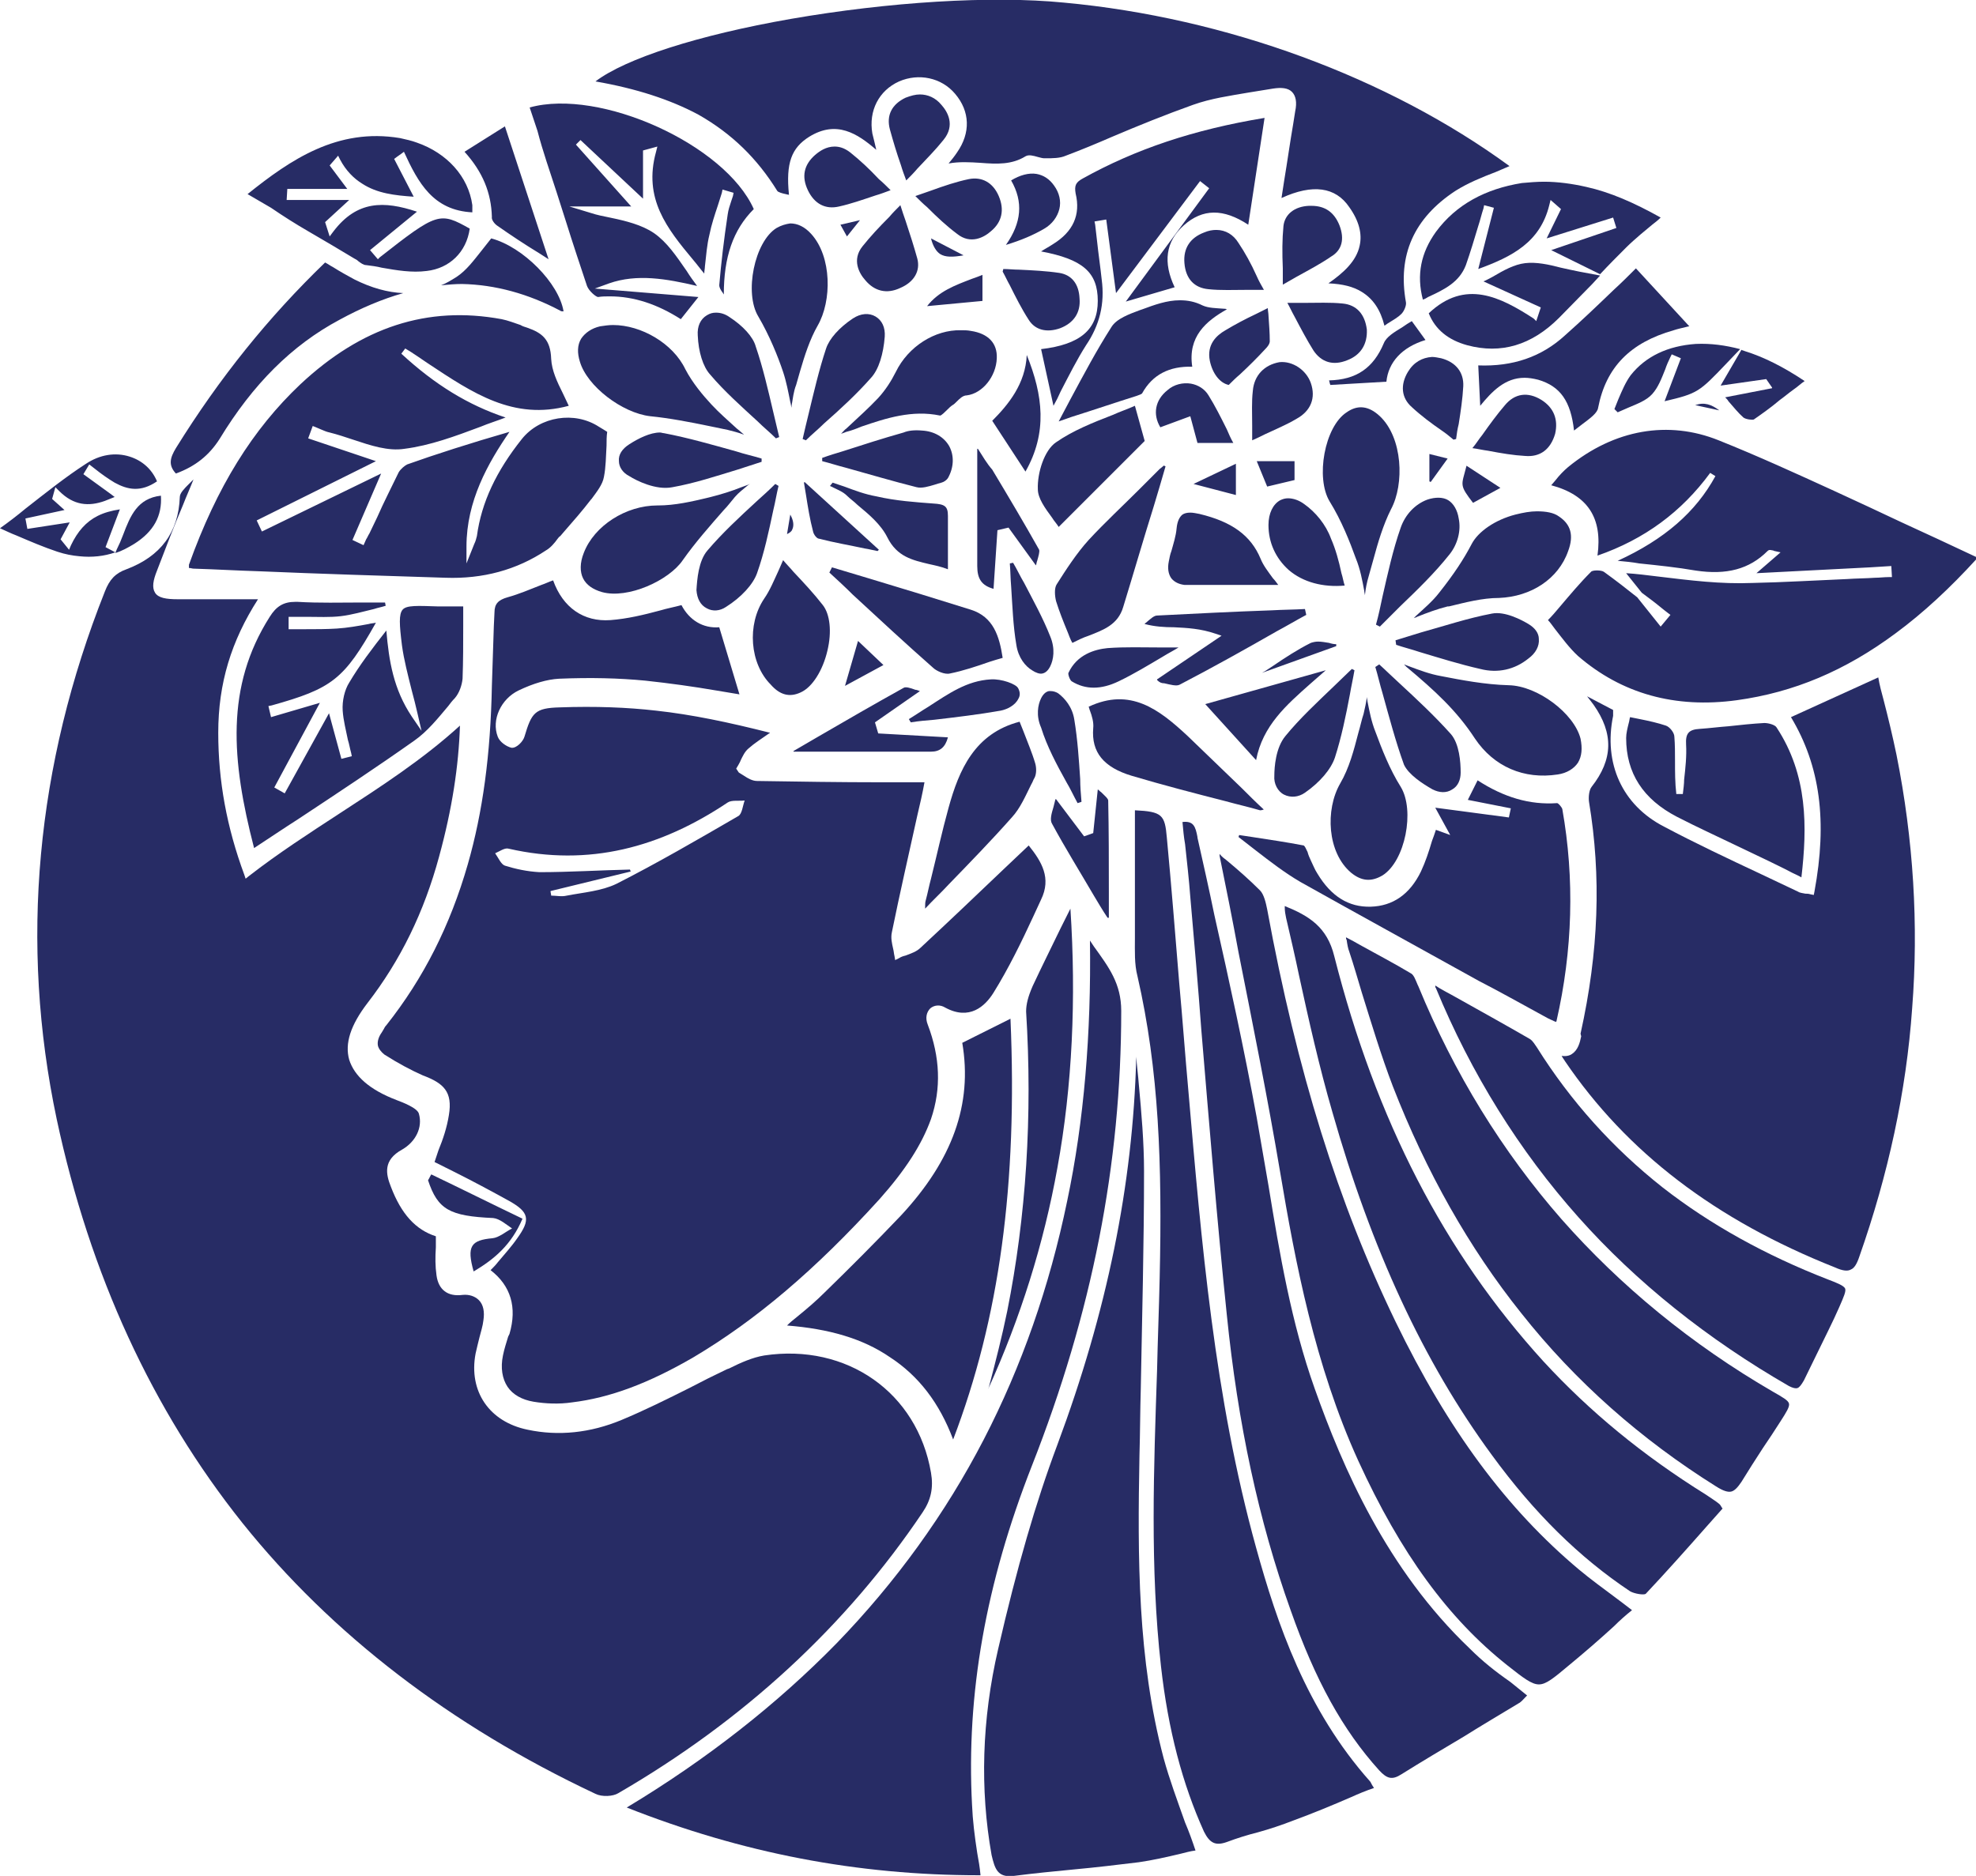
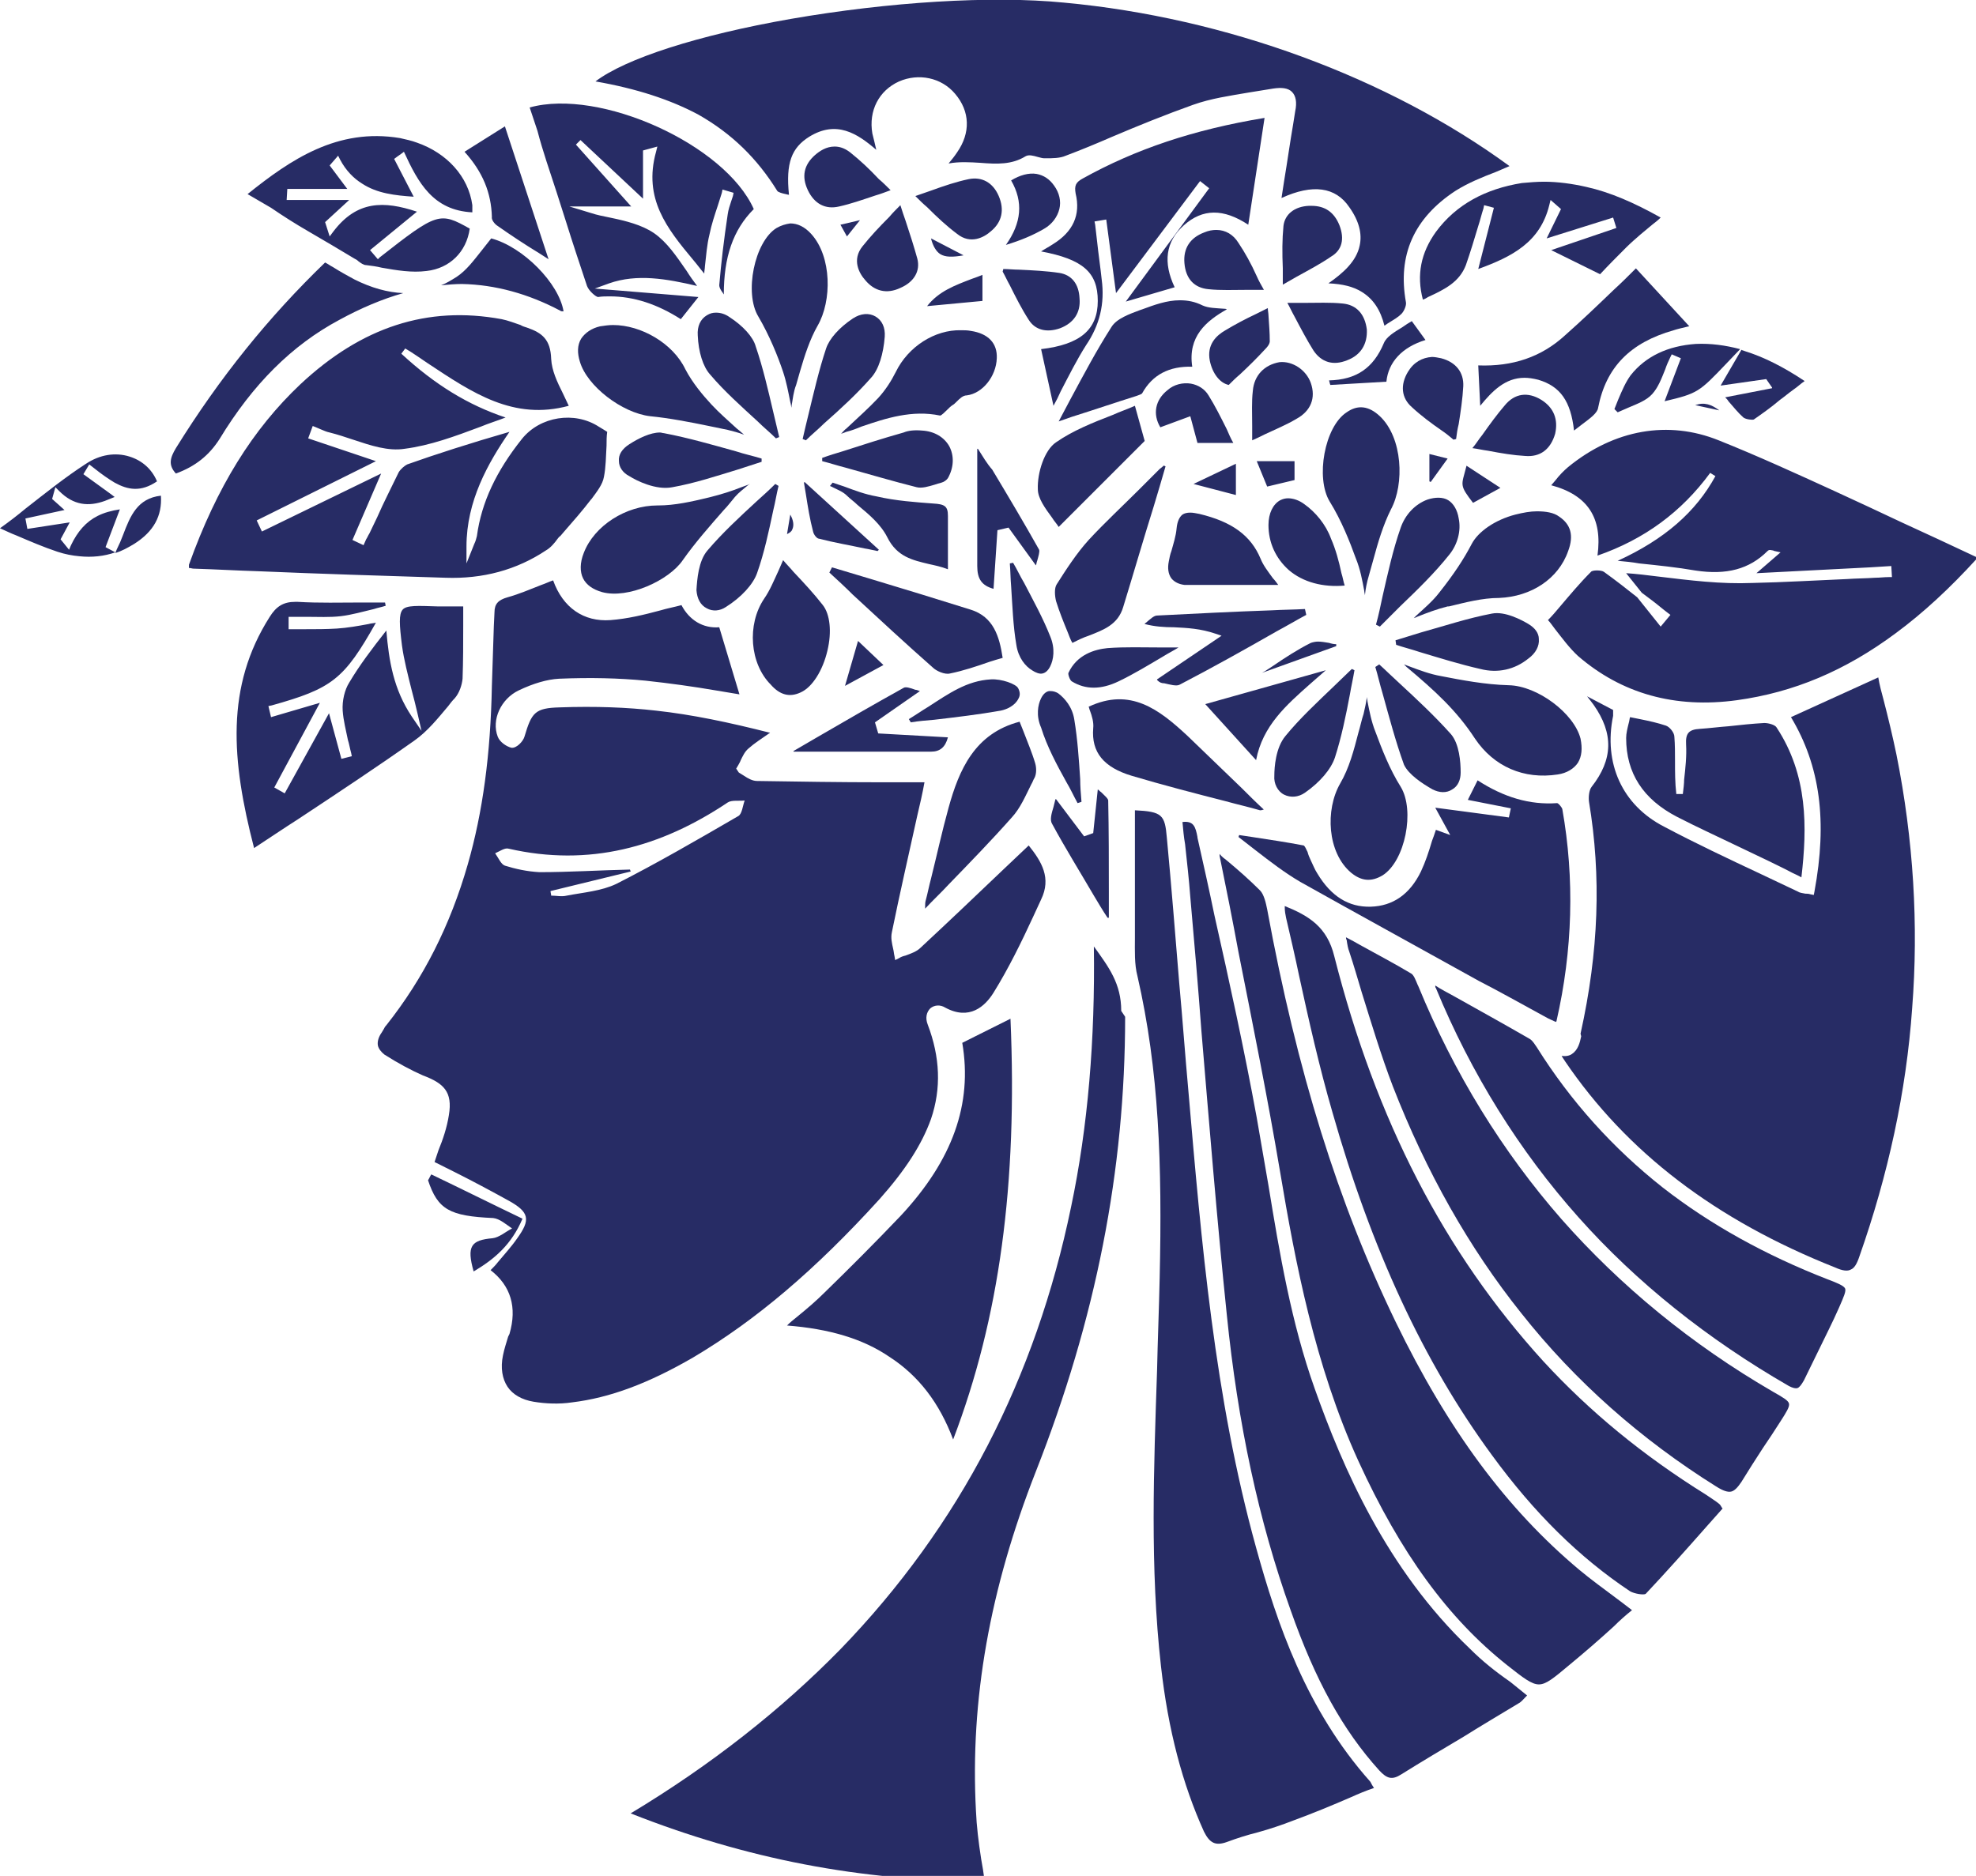
<svg xmlns="http://www.w3.org/2000/svg" xmlns:xlink="http://www.w3.org/1999/xlink" viewBox="0 0 303.3 288">
  <style>.st0{clip-path:url(#a);fill:#272c65}</style>
  <defs>
    <path id="b" d="M0 0h303.3v288H0z" />
  </defs>
  <clipPath id="a">
    <use xlink:href="#b" />
  </clipPath>
  <path class="st0" d="M47.3 35.5c2.4 1.4 4.8 2.8 7.1 4.2.2.1.4.2.6.4.4.3.8.6 1.2.6.8.1 1.6.2 2.4.4 2.3.4 4.6.8 6.9.5 3.5-.4 6.1-2.9 6.6-6.5-4.6-2.6-5-2.5-13.8 4.4l-.3.3-1.2-1.4 7.2-5.9c-5.1-1.7-9.2-1.7-12.8 3l-.6.8-.7-2.2 3.7-3.4H44l.1-1.7h9.2l-2.7-3.6 1.3-1.5.3.6c.9 1.7 2.1 2.9 3.4 3.7 2.3 1.5 5 1.8 7.9 2l-3-5.8c.5-.4 1-.7 1.5-1.1 2.2 4.8 4.5 9 10.5 9.3v-1.1c-.6-4.4-3.9-8-8.5-9.6-.8-.3-1.7-.5-2.6-.7-9.6-1.6-16.8 3.3-23.4 8.6l3.6 2.1c1.9 1.3 3.8 2.5 5.7 3.6M8.8 84.7c1.2.4 2.3.6 3.4.7 1.9.2 3.8 0 5.5-.6l-1.5-.8 2.2-5.8c-1.3.2-2.4.5-3.4 1-1.8.9-3.1 2.4-4.1 4.5l-.3.7-1.3-1.6 1.4-2.6-6.5 1-.3-1.6 6-1.3L8 76.6l.5-1.8.6.6c2.2 2.2 4.5 2.4 7 1.5l1.5-.6-.8-.6-4-2.9.9-1.5.9.7c1 .8 2 1.5 3 2.1 2 1.1 4 1.5 6.5-.2-.8-1.9-2.3-3.2-4.2-3.8-2.2-.7-4.6-.3-6.7 1.1-3.1 2-6.1 4.4-9.3 6.9-1.2 1-2.5 2-3.9 3 .9.4 1.7.8 2.5 1.1 2.1.9 4.2 1.8 6.3 2.5M303.3 85.6v-.1c-3.8-1.8-7.7-3.6-11.4-5.3-3.4-1.6-6.8-3.2-10.3-4.8-5.9-2.7-11.8-5.4-17.8-7.8-7.7-3.1-16-1.7-23.1 4.1-.7.6-1.3 1.2-2 2.1-.2.2-.4.5-.6.7 5.6 1.5 7.9 5 7.1 10.8 7.2-2.5 12.9-6.7 17.3-12.7l.8.5c-3 5.5-7.8 9.7-15 13 1.1.1 2.2.2 3.3.4 2.9.3 5.8.6 8.7 1.1 4.7.7 8.2-.2 11-3 .3-.3.6-.1.8-.1.1 0 .2.1.3.1l.9.2-3.7 3.2 17.5-.9 3.2-.2.1 1.7h-.5c-.7 0-1.4.1-2.1.1-1.4.1-2.9.1-4.3.2-4.8.2-9.7.5-14.5.6-4.9.2-9.6-.4-14.6-1-1.6-.2-3.2-.4-4.8-.5l2.4 3c.5.4 1.1.8 1.6 1.2.8.6 1.6 1.3 2.4 1.9l.4.3-1.5 1.8-3.6-4.5c-1.5-1.2-3.3-2.6-5.1-3.9-.4-.3-1.8-.3-2 0-1.7 1.7-3.2 3.5-4.9 5.5-.5.6-1.1 1.3-1.7 1.9.4.4.7.9 1.1 1.4 1.1 1.4 2.2 2.9 3.5 4.1 6.7 5.8 14.9 8.1 24.4 6.8 8.7-1.2 16.6-4.5 24.4-10.3 4.2-3.1 8.3-6.9 12.4-11.4-.1-.1-.1-.2-.1-.2M231.6 105.2c-3.7-.1-7.3-.8-10.4-1.4-1.7-.3-3.3-.9-4.9-1.5-.3-.1-.5-.2-.8-.3l.4.4c4.3 3.6 7.7 6.7 10.5 11 2.9 4.3 7.5 6.3 12.7 5.5 1.4-.2 2.5-.9 3.1-1.8.6-1 .7-2.2.4-3.7-1-3.9-6.6-8.1-11-8.2M39 130.2c2.3-1.5 4.5-3 6.7-4.4 6.2-4.1 12.1-8 17.9-12.1 2-1.4 3.6-3.4 5.2-5.3.3-.4.6-.8 1-1.2.7-.8 1.1-2 1.2-3 .1-2.7.1-5.4.1-8.2v-2.9H67.2c-3.1-.1-4.8-.2-5.4.5s-.5 2.3-.1 5.5c.3 2.2.9 4.5 1.5 6.9.3 1.1.6 2.3.9 3.6l.6 2.6-1.5-2.2c-2.8-4.2-3.5-8.5-3.9-13.2-2.2 2.8-4.1 5.3-5.7 8-.7 1.1-1.1 2.8-1 4.3s.5 3 .8 4.5c.2.6.3 1.3.5 2l.1.5-1.6.4-1.9-7-6.8 12.3-1.6-.9 7-13-7.5 2.2-.4-1.7.5-.1c9.3-2.6 11.1-4 16-12.7-.4.1-.8.1-1.1.2-1.6.3-3.3.6-4.9.7s-3.2.1-4.8.1h-2.6v-1.9h2.8c1.7 0 3.5.1 5.2-.1s3.4-.7 5.1-1.1c.6-.2 1.2-.3 1.8-.5l-.1-.5h-3.6c-3.2 0-6.5.1-9.8-.1h-.4c-1.8 0-2.9.7-3.9 2.3-6.8 10.7-5.9 22-2.4 35.5M258.3 121.9h-1c-.2-1.7-.2-3.4-.2-5.1 0-1.2 0-2.5-.1-3.7 0-.6-.7-1.5-1.3-1.7-1.2-.4-2.5-.7-4-1l-1.5-.3c-.1.3-.1.6-.2.9-.2.8-.4 1.6-.4 2.3 0 5.4 2.6 9.4 7.8 12.1 3.1 1.6 6.4 3.1 9.5 4.6 1.5.7 3.1 1.5 4.6 2.2 1.2.6 2.3 1.1 3.6 1.8.4.2.9.4 1.4.7.9-7.7 1-15.7-3.8-23-.2-.4-1.2-.7-1.9-.7-1.8.1-3.7.3-5.5.5-1.4.1-2.9.3-4.4.4-1.7.1-2.2.7-2.1 2.4.1 1.8-.1 3.6-.3 5.4 0 .6-.1 1.4-.2 2.2M161.6 37.5c-.6.4-1.2.7-1.8 1.1 6.4 1.2 8.7 3.2 8.7 7.6s-2.7 6.7-8.7 7.4l1.9 8.7c.4-.7.8-1.5 1.1-2.2 1.3-2.5 2.5-4.9 3.9-7.1 2.1-3.1 2.9-6.4 2.4-10.1-.2-1.9-.5-3.9-.7-5.8-.1-.9-.2-1.7-.3-2.6l-.1-.5 1.8-.3 1.5 11.3 12.9-17.2 1.4 1.1-12.8 17.4 7.5-2.2c-1.8-3.8-1.4-7 1.4-9.5 2.9-2.6 6.1-2.6 9.9-.1l2.5-16.4c-10.9 1.8-19.8 4.8-27.9 9.3-1.1.6-1.3 1.1-1.1 2.3.8 3.3-.4 5.9-3.5 7.8M160.3 35.1c1.2-.7 2-1.8 2.3-3s0-2.5-.8-3.6c-.7-1-1.6-1.6-2.7-1.8-1.2-.2-2.6.2-3.9 1 1.9 3.3 1.6 6.5-.8 9.9 2.3-.7 4.2-1.5 5.9-2.5M33.7 67.4C38.8 59 44.8 53 52.1 49.1c3.3-1.8 6.6-3.2 9.8-4.1-2.4-.1-4.9-.8-7.5-2.1-1.1-.6-2.2-1.2-3.3-1.9-.4-.2-.8-.5-1.2-.7C41.2 48.7 33.7 58 27 68.8c-.9 1.5-1.2 2.6 0 3.9 3-1.1 5.1-2.8 6.7-5.3M222.5 85.1c1.2-1.5 1.8-3.6 1.4-5.5-.2-1.3-.8-2.3-1.6-2.8s-2-.5-3.2-.1c-1.9.7-3.4 2.3-4.1 4.3-1.2 3.4-2 7.1-2.8 10.6-.3 1.4-.6 2.9-1 4.3l.6.3 3.1-3.1c2.6-2.5 5.3-5.1 7.6-8M29 87.2c.3 0 .5.1.7.1 3.3.1 6.7.3 10 .4 9.4.4 19.1.7 28.7 1 5.7.2 10.9-1.2 15.4-4.2.7-.4 1.3-1.1 1.8-1.8.1-.1.2-.3.4-.4l.6-.7c1.4-1.6 2.8-3.2 4.1-4.9l.1-.1c.8-1.1 1.7-2.2 1.9-3.4.3-1.5.3-3.1.4-4.8 0-.7 0-1.4.1-2.1-.3-.2-.8-.5-1.3-.8-3.7-2.4-9-1.6-11.8 1.9-3.9 4.9-6.2 9.7-6.9 14.9-.1.4-.2.8-.4 1.2-.1.2-.1.3-.2.5l-1 2.5v-2.6c0-7 3.3-12.8 6.6-17.6-5.9 1.7-11.5 3.5-15.7 5-.4.2-1 .7-1.3 1.2-1.1 2.3-2.3 4.6-3.3 6.9-.4.8-.8 1.7-1.2 2.5-.2.3-.3.6-.5.9l-.4.9-1.7-.8 4.4-10.2-18.3 8.9-.8-1.7 18.3-9.1-10.4-3.5.7-1.9.5.2c.2.1.5.2.7.3.5.2.9.4 1.4.5 1.2.3 2.4.7 3.6 1.1 2.7.9 5.4 1.8 7.9 1.4 3.9-.5 7.7-1.9 11.7-3.4 1.2-.5 2.5-.9 3.8-1.4-5.7-1.9-10.8-5-16-9.8l.6-.8c1.2.7 2.3 1.5 3.5 2.3 6.8 4.5 13.1 8.8 21.6 6.5-.3-.6-.6-1.3-.9-1.9-.9-1.8-1.7-3.5-1.8-5.3-.1-3-1.4-4-3.7-4.8-.3-.1-.7-.2-1-.4-.9-.3-1.9-.7-2.9-.9-11.4-2.1-21.5 1.2-30.9 10-7.3 6.9-12.8 15.7-17.1 27.7v.5M86 47.7c.1.1.3.1.5.1-.7-4.3-6.2-9.9-11.1-11.2-.5.6-1 1.3-1.5 1.9-1.2 1.5-2.3 3-3.8 4-.8.5-1.6 1-2.4 1.3 1.1-.1 2.1-.2 3.2-.2 5.1.1 10.2 1.5 15.1 4.1M76.4 34.7c2 1.4 4.1 2.8 6.4 4.2.5.3.9.6 1.4.9l-6.7-20.4-6.2 3.9c2.8 3.1 4.1 6.3 4.2 10-.1.4.4 1.1.9 1.4M78 205.2c-.3 1-.6 1.9-.8 2.9-.4 1.9-.1 3.6.7 4.8s2.2 2 4 2.3 3.9.4 5.9.1c5.8-.7 11.7-2.9 18.6-6.9 9.6-5.7 18.7-13.4 28.6-24.3 4-4.5 6.5-8.4 7.9-12.3 1.6-4.7 1.4-9.5-.5-14.5-.4-1-.2-1.9.4-2.5.6-.5 1.5-.6 2.3-.1 3.7 2 6.1-.2 7.4-2.3 2.3-3.7 4.3-7.8 6.1-11.7.4-.9.8-1.7 1.2-2.6 1.6-3.3.1-5.8-1.9-8.3-1.3 1.2-2.5 2.4-3.8 3.6-4.4 4.2-8.5 8.1-12.8 12.1-.6.6-1.5.9-2.3 1.2-.4.1-.7.2-1 .4l-.6.3-.1-.6c-.1-.4-.1-.7-.2-1.1-.2-.9-.4-1.7-.2-2.6 1.2-5.9 2.6-12 3.9-17.9.4-1.7.8-3.4 1.1-5.1H135.2c-6.2 0-12.7-.1-19-.2-.7 0-1.4-.4-2-.8-.3-.2-.5-.3-.8-.5l-.4-.6.3-.5c.1-.2.3-.5.4-.8.3-.6.6-1.3 1.2-1.8.9-.8 2-1.5 3-2.2.1-.1.2-.1.3-.2-6.3-1.6-12-2.8-17.5-3.4-4.4-.5-9.3-.7-14.8-.5-3.8.1-4.3.8-5.4 4.5-.2.7-1.2 1.8-2 1.7-.8-.2-1.8-.9-2.1-1.7-1-2.6.5-5.8 3.2-7.1 2.3-1.1 4.4-1.7 6.2-1.8 4.8-.2 9.2-.1 13.3.3 3.7.4 7.3.9 10.8 1.5l3.6.6-3.1-10.3c-2.5.2-4.6-1.1-5.8-3.4-1.1.3-2.2.5-3.2.8-2.6.7-5.1 1.3-7.7 1.5-4.1.3-7.3-1.9-8.8-6.1-.6.2-1.2.5-1.8.7-1.8.7-3.4 1.4-5.2 1.9-1.4.4-2 1-2 2.3l-.1 2.1c-.1 3-.2 6.1-.3 9.2-.2 10.5-1.4 19.4-3.7 27.4-2.7 9.4-6.8 17.5-12.5 24.7-.2.2-.3.4-.4.6s-.2.3-.3.5c-.5.7-.7 1.4-.6 2 .1.5.5 1 1 1.4 2.2 1.4 4.1 2.4 5.9 3.2 3.2 1.2 4.6 2.5 4 6.1-.3 1.9-.9 3.7-1.6 5.4l-.6 1.8 3 1.5c2.8 1.4 5.6 2.9 8.5 4.5 1.4.8 2.3 1.5 2.5 2.4s-.3 1.9-1.3 3.3c-.9 1.3-2 2.5-3 3.7-.3.4-.7.8-1.1 1.2 3.1 2.4 4.1 5.7 2.9 9.8l-.2.4zm-.5-72.3c-.6-.2-1-1.2-1.5-1.9.7-.3 1.5-.9 2.1-.7 12.3 2.8 23.3-.2 33.6-7.1.6-.4 1.7-.2 2.6-.3-.3.8-.4 2.1-1 2.4-6.2 3.6-12.4 7.2-18.7 10.4-2.3 1.1-5 1.3-7.6 1.8-.8.2-1.6 0-2.4 0 0-.2-.1-.5-.1-.7l12.3-3c0-.1-.1-.2-.1-.3-4.6.1-9.3.4-13.9.4-1.9-.1-3.7-.5-5.3-1M194.5 74.7l4.2-1v-2.9h-5.8zM184.1 78.9c-.5-.1-1-.2-1.4-.2-.5 0-.9.1-1.2.3-.5.4-.8 1.1-.9 2.1-.1 1.2-.5 2.4-.8 3.5-.2.5-.3 1.1-.4 1.6-.2 1-.1 1.9.4 2.6.5.6 1.2.9 2 1H196.2c-.3-.4-.5-.7-.8-1-.8-1.1-1.5-2-1.9-3-1.5-3.6-4.4-5.7-9.4-6.9M202.3 98.5c-.4 0-.8.1-1.1.2-2 1-4 2.3-5.9 3.6-.5.3-1 .7-1.6 1l11.4-4.1v-.3c-.4 0-.8-.1-1.1-.2-.6-.1-1.2-.2-1.7-.2M185.5 60.7c-.6-1-1.6-1.6-2.7-1.8-1.2-.2-2.6.1-3.6 1-1.9 1.5-2.3 3.7-1.1 5.7l4.6-1.7 1.1 4.1h5.5c-.4-.7-.7-1.4-1-2.1-.9-1.8-1.8-3.6-2.8-5.2M189.7 76v-4.8l-6.5 3.1zM200.2 77.4c-.8-.6-1.7-.9-2.5-.9-.4 0-.8.1-1.2.3-1.1.6-1.8 2-1.8 3.8 0 2.7 1.1 5.1 3.1 6.9 2.2 1.9 5.3 2.7 8.6 2.4-.2-.6-.3-1.3-.5-1.9-.4-1.9-.9-3.7-1.6-5.3-.8-2.2-2.4-4.1-4.1-5.3M150.8 46.2v-4c-.5.2-1 .4-1.6.6-2.6 1-5.1 1.9-6.9 4.2l8.5-.8zM108.5 93.4c.9.5 2 .4 2.9-.2 2.4-1.5 4.2-3.5 4.8-5.2 1.1-3.1 1.8-6.4 2.5-9.7.3-1.2.5-2.5.8-3.7l-.5-.3c-.9.9-1.9 1.8-2.9 2.7-2.6 2.4-5.2 4.8-7.5 7.5-1.4 1.6-1.6 4.5-1.7 6.1.1 1.3.6 2.3 1.6 2.8" />
  <path class="st0" d="M122.9 106.3c1.8-.8 3.4-3.4 4.1-6.4.7-2.9.4-5.6-.7-7-1.4-1.8-2.9-3.4-4.5-5.1-.5-.6-1.1-1.2-1.6-1.8-.2.5-.5 1.1-.7 1.6-.7 1.5-1.3 3-2.2 4.3-2.7 4-2.2 10 1 13.2 1.4 1.6 2.9 2 4.6 1.2M121.3 79l-.5 3c.4-.2.7-.4.8-.7.3-.6.2-1.4-.3-2.3M144.3 39c.8.5 1.9.5 3.6.2l-5-2.6c.3 1.2.8 2 1.4 2.4M219.4 69.7v4.2l.2.1 2.6-3.6zM137.5 57.1c-.7 1.4-1.6 2.8-2.7 4-1.5 1.6-3.1 3-4.9 4.7-.3.2-.5.5-.8.8.3-.1.5-.2.8-.3.8-.2 1.6-.5 2.3-.8 3.8-1.3 7.8-2.6 12.1-1.7.2 0 .8-.6 1.1-.9s.5-.5.8-.7c.2-.1.4-.3.6-.5.5-.5 1-1 1.6-1 2.4-.3 4.5-2.9 4.6-5.7.1-2.3-1.3-3.8-4-4.2-.5-.1-1-.1-1.5-.1-4-.1-8.1 2.5-10 6.4M225.6 253.1c-12.8-12.2-19.5-27.8-23.8-39.9-3.6-10.1-5.4-20.8-7.1-31.2-.6-3.4-1.2-7-1.8-10.4-1.9-10.4-4.2-20.9-6.5-31.1-.8-3.9-1.7-7.9-2.6-11.9v-.1c-.3-1.6-.6-2.5-2.3-2.3.1 1.1.2 2.3.4 3.4.3 2.8.6 5.4.8 8.1.6 6.8 1.2 13.7 1.7 20.5 1.2 14.3 2.4 29.1 3.9 43.6 1.7 16.8 4.9 31.7 9.8 45.4 3.8 10.8 8 18.4 13.6 24.6 1.2 1.3 2 1.5 3.4.6 3.2-2 6.4-3.9 9.6-5.8 2.7-1.7 5.6-3.4 8.4-5.1.4-.2.7-.6 1.1-1l.2-.2c-.9-.7-1.7-1.4-2.6-2.1-2.3-1.6-4.3-3.2-6.2-5.1M178 72l-3 3c-2.6 2.6-5.4 5.2-7.9 7.9-1.9 2.1-3.5 4.6-4.9 6.8-.4.6-.3 1.8-.1 2.6.5 1.6 1.1 3.1 1.8 4.8.2.5.4 1.1.7 1.6.8-.4 1.6-.8 2.5-1.1 2.3-.9 4.5-1.7 5.3-4.4 1.6-5.2 3.1-10.4 4.7-15.5.6-2 1.2-4 1.8-6.1l-.2-.1h-.1c-.3.3-.5.4-.6.5" />
  <path class="st0" d="M250.5 247.2c-.9-.7-1.7-1.3-2.5-1.9-2-1.5-3.8-2.8-5.6-4.3-11.1-9.3-20.1-21.4-28.2-38.1-8.8-18.2-15.1-38.3-19.7-63.3-.2-1-.5-2.3-1.1-2.9-1.6-1.6-3.3-3.1-5.1-4.6-.4-.3-.8-.6-1.1-1v.3c1 4.9 2 9.9 2.9 14.8 2.2 11.1 4.5 22.5 6.4 33.8 2.3 13.7 5.3 29.6 12 44.3 6.5 14.2 13.8 24.2 22.9 31.4 2.4 1.9 3.7 2.9 4.8 2.9s2.2-.9 4.7-3c2.3-1.9 4.5-3.8 6.8-5.9.9-.9 1.8-1.7 2.8-2.5M271.1 58.2c.3.4.6.9.9 1.3v.1l-7.2 1.4c.2.2.4.4.5.6.8.9 1.5 1.8 2.3 2.5.4.3 1.4.4 1.6.3 1.3-.9 2.7-1.9 4-3 .7-.5 1.4-1.1 2.1-1.6.6-.4 1.1-.9 1.7-1.3-3.3-2.2-6.3-3.7-9.2-4.6-.2-.1-.4-.1-.5-.2l-3.2 5.5 7-1zM274.6 215.5c-.1-.5-1-1-2.4-1.8-12.6-7.3-23.5-16.3-32.5-26.5-9.1-10.4-16.5-22.4-22-35.8l-.1-.2c-.3-.7-.6-1.6-1.1-1.8-2.5-1.5-5-2.8-7.7-4.3-.7-.4-1.4-.8-2.2-1.2 0 .1 0 .3.1.4.1.7.2 1.3.4 1.8.7 2.1 1.3 4.2 1.9 6.2 1.5 4.8 3 9.8 4.8 14.5 5.1 13.1 11.7 24.8 19.7 34.8 8.3 10.5 18.4 19.4 29.9 26.6 1.1.7 1.8.9 2.3.8s1-.6 1.6-1.5c1.1-1.8 2.2-3.5 3.3-5.2.9-1.3 1.8-2.7 2.7-4.1s1.4-2.2 1.3-2.7M220.4 35.6c-2.3 3.2-3 6.6-2 10.4.3-.1.5-.2.8-.4 2.6-1.2 4.8-2.3 5.8-4.9.7-2 1.3-4 1.9-6 .3-.9.5-1.8.8-2.7l.1-.5 1.5.4-2.4 9.4c5.2-1.9 9.5-4.1 10.9-9.8l.2-.8 1.6 1.4-2.2 4.5 10.2-3.2.5 1.6-10 3.4 7.5 3.7c1.3-1.4 2.7-2.8 4-4.1.7-.7 1.4-1.3 2.2-2l1.8-1.5c.4-.3.9-.7 1.3-1.1-4.1-2.3-7.8-3.9-11.4-4.7-2.2-.5-4.4-.8-6.5-.8-1.1 0-2.3.1-3.4.2-5.6.9-10.1 3.3-13.2 7.5" />
  <path class="st0" d="M252.6 244.7c3.2-3.4 6.4-7 9.4-10.4l2.4-2.7c-.1-.1-.2-.3-.2-.3-.1-.2-.2-.3-.3-.4-.6-.5-1.3-.9-2-1.4-9.8-6.1-17.9-12.8-25-20.5-15.2-16.7-25.7-37-32.1-62.2-1.1-4.5-3.9-6.2-7.6-7.7v.2c0 .6.1 1.1.2 1.6.7 3 1.4 6 2 8.9 1.5 6.9 3.1 14 5.1 20.9 6 21.1 14 38.4 24.5 52.7 6.5 8.9 13.4 15.7 21.2 20.9.7.4 2.1.6 2.4.4M242.7 159.1c-.2 1-.5 2.1-1.4 2.7-.4.3-1 .4-1.6.3.2.4.4.6.5.8 9.5 14 23.1 24.4 41.5 31.7 1.1.5 1.9.6 2.4.3.5-.2.9-.8 1.3-2 4.4-12.5 7.2-25.3 8.1-38.1 1-12.8.2-25.9-2.4-38.9-.6-2.9-1.3-5.8-2-8.5-.3-1.1-.6-2.2-.8-3.4l-13.4 6.1c4.5 7.5 5.6 16 3.6 26.8l-.1.5-.5-.1c-.3-.1-.6-.1-.8-.1-.4-.1-.8-.1-1.1-.3l-5.7-2.7c-4.9-2.3-10-4.7-14.9-7.3-6.4-3.3-9.3-9.7-7.8-17v-.9l-4-2.1c.4.5.7.9 1 1.3 3.1 4.4 3 8.4-.3 12.6-.4.5-.5 1.6-.4 2.3 1.9 11.4 1.5 23-1.3 35.6l.1.4z" />
-   <path class="st0" d="M242.3 186.9c8.9 10 19.8 18.7 32.3 25.9.6.3 1 .4 1.3.3s.6-.5 1-1.2c.7-1.4 1.4-2.9 2.1-4.3 1.1-2.3 2.3-4.6 3.3-6.9.7-1.6 1.1-2.5.9-2.9s-1.1-.8-2.7-1.4c-9.5-3.7-18-8.4-25.3-14.1-7.6-6-14.1-13.2-19.3-21.5-.3-.4-.6-1-1.1-1.3-3.8-2.2-7.6-4.3-11.7-6.6-.9-.5-1.9-1-2.8-1.6 0 .2 0 .3.1.4 5.4 13.1 12.8 25 21.9 35.2M172.1 155.2c0-4.2-1.9-6.7-4.2-9.9l-.6-.9c.2 14.2-.9 27.7-3.5 40-2.7 13.1-7 25.4-12.8 36.6-5.9 11.4-13.5 21.9-22.6 31.3-9.1 9.3-19.9 17.8-32.2 25.2 17.7 7 35.4 10.4 54.1 10.4h.2c-.1-1.2-.3-2.3-.5-3.4-.4-2.6-.7-5-.8-7.4-.9-17 2.1-34 9.2-52.1 9.2-23.4 13.7-46.2 13.7-69.8" />
-   <path class="st0" d="M37.2 233.8c13.7 17.1 31.9 31.1 54.2 41.6 1 .5 2.7.4 3.5-.1 19.3-11.2 35-25.7 46.7-43.1 1.3-1.9 1.7-3.8 1.3-6.1-2.1-12.3-12.9-19.9-25.6-18-1.8.3-3.6 1.1-5.4 2l-.3.1c-1.9.9-3.9 1.9-5.8 2.9-3.4 1.7-6.8 3.4-10.4 4.9-4.8 2-9.7 2.5-14.4 1.5-5.9-1.2-9.1-5.9-8-11.7.2-.9.4-1.7.6-2.5s.5-1.7.6-2.6c.2-1.3 0-2.4-.7-3.1-.6-.6-1.5-.9-2.5-.8-2.3.3-3.7-.8-4-3-.2-1.4-.2-2.8-.1-4.3v-1.7c-3.1-1-5.3-3.4-6.9-7.6-.8-2-1.2-4.1 1.7-5.7 2.1-1.2 3.2-3.4 2.6-5.5-.2-.9-2.6-1.8-3.4-2.1-4.2-1.6-6.5-3.7-7.3-6.2-.7-2.5.2-5.3 2.8-8.7 5.1-6.6 8.7-14 11-22.5 2-7.3 3-13.9 3.2-20.1-5.7 5.2-12.2 9.4-18.5 13.5-4.6 3-9.4 6.1-13.9 9.6l-.5.4-.2-.6c-2.7-7.3-4-14.4-4-21.8 0-7.6 2-14.1 6.1-20.5H27.3c-1.8 0-3-.2-3.5-1s-.3-1.9.3-3.4c1.3-3.4 2.6-6.8 4-10.1.5-1.3 1.1-2.6 1.6-3.9l-.7.7c-.7.7-1.4 1.4-1.4 2-.2 5.4-2.9 9.1-8.2 11.1-1.7.6-2.6 1.6-3.3 3.4-10.6 26.7-13.1 54-7.4 81 5.1 23.9 14.7 44.7 28.5 62M155.6 288c3.1-.4 6.2-.7 9.3-1 3.3-.3 6.6-.7 9.9-1.1 2.1-.3 4.3-.8 6.4-1.3.8-.2 1.5-.4 2.3-.5-.5-1.5-1-2.9-1.6-4.3-1.2-3.4-2.4-6.6-3.3-9.9-4-15.2-4-30.7-3.7-46.5.1-3.4.1-6.8.2-10.2.2-10.9.5-22.3.5-33.4 0-4.4-.4-9-.8-13.3-.1-1.4-.3-2.8-.4-4.3v.2c-.5 19.5-4.5 39-12.1 59.4-3.3 8.8-6.2 18.8-9.1 31.4-2.5 10.8-2.8 21.5-1 31.6.5 2.1.9 3.5 3.4 3.2" />
+   <path class="st0" d="M242.3 186.9c8.9 10 19.8 18.7 32.3 25.9.6.3 1 .4 1.3.3s.6-.5 1-1.2c.7-1.4 1.4-2.9 2.1-4.3 1.1-2.3 2.3-4.6 3.3-6.9.7-1.6 1.1-2.5.9-2.9s-1.1-.8-2.7-1.4c-9.5-3.7-18-8.4-25.3-14.1-7.6-6-14.1-13.2-19.3-21.5-.3-.4-.6-1-1.1-1.3-3.8-2.2-7.6-4.3-11.7-6.6-.9-.5-1.9-1-2.8-1.6 0 .2 0 .3.1.4 5.4 13.1 12.8 25 21.9 35.2M172.1 155.2c0-4.2-1.9-6.7-4.2-9.9c.2 14.2-.9 27.7-3.5 40-2.7 13.1-7 25.4-12.8 36.6-5.9 11.4-13.5 21.9-22.6 31.3-9.1 9.3-19.9 17.8-32.2 25.2 17.7 7 35.4 10.4 54.1 10.4h.2c-.1-1.2-.3-2.3-.5-3.4-.4-2.6-.7-5-.8-7.4-.9-17 2.1-34 9.2-52.1 9.2-23.4 13.7-46.2 13.7-69.8" />
  <path class="st0" d="M18.9 82.1c-.3.8-.6 1.5-1 2.3l-.2.5c1-.3 1.9-.8 2.9-1.4 3-1.9 4.3-4.3 4.1-7.4-3.6.4-4.7 3.1-5.8 6M85.4 29.4c.5 1.6 1 3.1 1.5 4.7 1 3.2 2.1 6.5 3.2 9.8.3.8 1.4 1.7 1.7 1.7.6-.1 1.2-.1 1.8-.1 3.7 0 7.3 1.2 10.9 3.5l2.7-3.4-15.9-1.3 2.2-.8c4.3-1.5 8.8-.7 13.5.4-.6-.8-1.1-1.5-1.6-2.3-1.6-2.3-3-4.4-5-5.8-1.9-1.3-4.4-1.9-6.8-2.4-1-.2-2-.4-2.9-.7l-3.3-1h9.5l-.1-.1-8.4-9.4.7-.7 9.6 9v-7.4l2.2-.6-.2.8c-2 7.2 1.7 11.8 5.7 16.6.6.7 1.1 1.4 1.7 2.1 0-.4.1-.8.1-1.1.2-1.7.3-3.3.7-4.9.3-1.5.8-3 1.3-4.5.2-.6.4-1.3.6-1.9l.1-.5 1.7.5-.1.5-.3.9c-.2.6-.4 1.2-.5 1.9-.6 4-1 7.4-1.3 10.9 0 .3.2.7.5 1.1.1.1.1.2.2.3 0-5.7 1.4-9.9 4.6-13.1-4.4-9.9-23.6-18.6-34.4-15.6l1.2 3.6c.8 3.1 1.9 6.2 2.9 9.3M188.3 282.8c1.6-.6 3.2-1.1 4.8-1.5 1.8-.5 3.6-1.1 5.4-1.8 3-1.1 5.9-2.3 8.9-3.6 1.1-.5 2.3-1 3.5-1.4-.1-.1-.1-.2-.2-.3-.2-.3-.3-.6-.4-.7-9.8-11-14.3-24.3-17.5-35.9-6.4-23.1-8.4-47-10.4-70.2-.5-5.5-.9-11.1-1.4-16.5-.6-7.3-1.2-14.9-1.9-22.3-.3-3.5-.7-4-4.9-4.2V144c0 2-.1 4 .4 5.9 3.3 14.4 3.8 28.9 3.4 46.3-.1 4.7-.3 9.5-.4 14.2-.5 14.9-1.1 30.3.6 45.4 1.1 9.8 3.3 18.1 6.6 25.4.9 1.8 1.8 2.2 3.5 1.6M119.2 35c-3.4 2.1-5 10-2.8 13.6 1.7 2.9 3 6.1 3.8 8.5.5 1.5.8 3.1 1.1 4.6.1.3.1.6.2.9v-.3c.2-1.1.3-2.2.7-3.2l.6-2.1c.7-2.4 1.5-4.9 2.7-7 2.2-3.8 2.2-10.6-1-14.1-1-1.1-2.1-1.6-3.2-1.6-.7.1-1.4.3-2.1.7M94.1 49.9c-.7 0-1.3.1-2 .2-1.3.3-2.3 1-2.9 1.9-.6 1-.6 2.2-.2 3.5 1.1 3.8 6.5 7.9 10.8 8.4 3 .3 6.1.9 9 1.5 1 .2 1.9.4 2.9.6.8.2 1.6.4 2.4.7.1 0 .1 0 .2.1-.4-.3-.8-.7-1.2-1-1.3-1.2-2.7-2.4-3.9-3.7-1.3-1.4-2.9-3.3-4-5.4-1.9-4-6.8-6.8-11.1-6.8M112 48.7c-.7-.5-1.4-.7-2.1-.7-.5 0-.9.1-1.4.4-1 .6-1.5 1.7-1.4 3.1.1 2.5.8 4.8 1.9 6 2.2 2.6 4.8 4.9 7.3 7.2.9.9 1.9 1.7 2.8 2.6l.5-.2c-.3-1.3-.6-2.5-.9-3.8-.8-3.4-1.6-6.9-2.7-10.1-.4-1.5-2-3.2-4-4.5M103.2 74.8c3.4-.6 6.7-1.7 10-2.7 1.2-.4 2.5-.8 3.7-1.2v-.5c-1.3-.4-2.7-.7-3.9-1.1-3.6-1-7.4-2.1-11.1-2.8-.2 0-.4-.1-.6-.1-1.5 0-3.3.9-4.7 1.8-1.1.7-1.7 1.6-1.6 2.6 0 .9.6 1.8 1.6 2.3 1.1.7 4.1 2.2 6.6 1.7M146.3 221c7.1-18.6 9.9-39.2 8.8-64.6l-7.4 3.7c1.6 9.4-1.5 18-9.4 26.5-3.9 4.1-8 8.2-11.7 11.8-1.3 1.3-2.7 2.5-4.3 3.8-.5.4-1 .8-1.5 1.3 6.4.5 11.6 2 15.7 4.8 4.5 2.9 7.7 7.1 9.8 12.7M89.6 84.9c-.6 1.5-.6 2.9-.1 3.9s1.5 1.7 2.9 2.1c4 1.1 10.3-1.8 12.4-4.9 1.9-2.7 4.2-5.3 6.3-7.7.6-.6 1.1-1.3 1.7-2s1.3-1.2 2-1.8c.1-.1.2-.1.3-.2-.4.2-.8.3-1.3.5-1.5.6-3.1 1.1-4.7 1.5l-.4.1c-2.5.6-5.1 1.2-7.7 1.2h-.1c-4.8 0-9.7 3.1-11.3 7.3M130.5 23.4c-.9-.7-1.7-.9-2.4-.9-1.3 0-2.3.7-3 1.3-1.7 1.5-2.1 3.3-1.1 5.4s2.7 3 4.8 2.5c1.8-.4 3.5-1 5.6-1.7.7-.2 1.5-.5 2.3-.8-.6-.6-1.2-1.2-1.8-1.7-1.5-1.6-2.9-2.9-4.4-4.1M194.6 47.3l-1.8.9c-1.7.8-3.2 1.6-4.7 2.5-1.4.8-2.9 2.2-2.4 4.7.4 1.9 1.5 3.4 2.9 3.7.6-.6 1.1-1.1 1.7-1.6 1.5-1.4 2.7-2.6 3.9-3.9.7-.7.7-1.1.7-1.2 0-1.3-.1-2.5-.2-4 0-.3-.1-.7-.1-1.1M153.9 41.7c.4.7.7 1.4 1.1 2.1.9 1.8 1.8 3.6 2.9 5.3 1 1.6 2.8 2 4.8 1.3 2.1-.8 3.2-2.4 3-4.6-.1-2.2-1.2-3.6-3.1-3.9-2-.3-4.1-.4-6.2-.5-.8 0-1.6-.1-2.4-.1l-.1.4zM190.1 37.3c-.8-1.3-2-2-3.4-2-.6 0-1.2.1-1.9.4-2.1.8-3.2 2.4-3 4.7.2 2.4 1.5 3.8 3.7 4 1.9.2 3.8.1 6 .1h2.5c-.4-.7-.8-1.4-1.1-2.1-.9-2-1.8-3.6-2.8-5.1M148.7 27.5c-1.9.4-3.7 1-5.9 1.8-.8.3-1.5.5-2.3.8.6.6 1.2 1.2 1.8 1.7 1.6 1.6 3 2.9 4.6 4.1 2.1 1.7 4.2.5 5.2-.4 1.7-1.4 2.1-3.3 1.2-5.4s-2.6-3-4.6-2.6" />
-   <path class="st0" d="M151.8 212.9c0 .1-.1.2-.1.3 4.9-10.8 8.5-22.2 10.6-33.9 2.3-12.6 2.9-26 2-39.8l-1.5 3c-1.4 2.9-2.9 5.9-4.3 8.9-.7 1.6-1 2.8-1 3.9 1 16 0 31.5-2.9 46-.8 3.9-1.8 7.8-2.8 11.6M144.5 16.1c-.9-1.1-2.1-1.6-3.3-1.6-.7 0-1.4.2-2.2.5-2.1 1-3 2.7-2.4 4.9.5 1.8 1 3.5 1.7 5.5.2.7.5 1.5.8 2.3.6-.6 1.2-1.2 1.7-1.8 1.5-1.6 2.8-2.9 4-4.4 1.9-2.3.6-4.4-.3-5.4M152.3 64.6l5.1 7.8c3.4-6 2.7-11.7.2-17.9-.2 4.4-2.8 7.6-5.3 10.1M235.4 48.9c-5.1-3.3-10.5-6.1-16.1-.8 1 2.5 3 4.1 5.9 4.9 5.2 1.4 9.9 0 14.1-4.2 1.7-1.7 3.4-3.5 5.1-5.2.4-.4.8-.9 1.2-1.3l-3.2-.6c-1-.2-1.9-.4-2.8-.6-1.9-.5-3.8-.9-5.5-.7s-3.3 1.1-5 2.1c-.4.2-.9.5-1.4.7l8.8 4-.7 2.1-.4-.4z" />
  <path class="st0" d="M247.8 44.4c-2.6 2.5-5 4.8-7.6 7.1-3.6 3.3-8 4.8-13.3 4.6l.3 6.2C229 60.1 231 58 234 58c.6 0 1.3.1 2.1.3 3.4 1 5 3.3 5.5 7.8.4-.3.9-.7 1.3-1 1.2-.9 2.3-1.7 2.4-2.5 1.2-6.2 4.9-10 11.6-11.9.6-.2 1.1-.3 1.9-.5.1 0 .3-.1.5-.1l-8.2-8.9c-1.2 1.2-2.2 2.2-3.3 3.2M216.1 57.1c-1.2 2-1 4 .6 5.4 1.4 1.3 3 2.5 4.6 3.6.6.4 1.2.9 1.8 1.4l.4-.1c.1-.8.2-1.5.4-2.3.3-1.9.6-3.9.7-5.8.1-2.1-1.1-3.7-3.4-4.3-.5-.1-1-.2-1.4-.2-1.5.1-2.8.8-3.7 2.3M170 140.9h.2v-4c0-4.6 0-9.3-.1-14 0-.3-.6-.8-1.1-1.3-.2-.1-.3-.3-.5-.4l-.7 6.7-1.4.5-4.3-5.7h-.1l-.3 1.2c-.3 1-.6 2-.2 2.6 2 3.7 4.3 7.4 6.4 11 .6 1 1.3 2.2 2.1 3.4" />
  <path class="st0" d="M250.3 57.6c-.8 1.1-1.3 2.3-1.9 3.7l-.6 1.5.5.5c.5-.2 1.1-.5 1.6-.7 1.4-.6 2.8-1.1 3.7-2.1s1.4-2.3 2-3.8c.2-.6.5-1.3.8-1.9l.2-.4 1.4.6-2.5 6.6c5.1-1.2 5.3-1.4 9.5-5.8l2.1-2.2c-2.3-.6-4.5-.9-6.8-.8-4.3.3-7.7 1.9-10 4.8M215.3 50.2c-1.3.8-2.5 1.5-2.9 2.5-1.6 3.8-4.2 5.6-8.4 5.7.1.3.1.5.2.7l8.6-.5c.3-3 2.4-5.3 6-6.4l-2.1-2.9c-.5.3-1 .6-1.4.9M119.3 29.3c.1.2.8.4 1.3.5.1 0 .3.1.5.1-.5-4.9.4-7.2 3.1-8.9 4.2-2.6 7.4-.5 10.3 2-.2-.9-.4-1.7-.6-2.5-.6-3.5 1-6.6 4.1-8 3-1.3 6.5-.6 8.6 1.9 2.3 2.7 2.4 6 .3 9-.4.6-.8 1.1-1.3 1.7 1.6-.3 3.3-.2 4.9-.1 2.5.2 4.8.3 6.9-1 .5-.3 1.2-.1 1.9.1.4.1.7.2 1 .2h.2c1.1 0 2.2 0 3.1-.4 2.4-.9 4.8-1.9 7.1-2.9 4-1.7 8.2-3.4 12.4-4.9 2.8-1 5.7-1.4 8.6-1.9 1.2-.2 2.5-.4 3.7-.6 1.3-.2 2.3-.1 2.9.5s.8 1.6.5 3c-.1.6-.2 1.2-.3 1.9-.5 2.9-.9 5.8-1.4 8.8l-.4 2.6c4.8-2.2 8.3-1.7 10.4 1.4 1.5 2.1 2 4.1 1.6 5.9-.5 2.4-2.5 4.2-4.8 5.8 2.2.1 3.8.5 5.1 1.3 1.8 1.1 2.9 2.8 3.5 5.2.2-.1.4-.3.6-.4.8-.5 1.5-.9 2-1.4.4-.4.8-1.3.7-1.8-1.3-7.2 1.2-12.9 7.6-17.1 1.9-1.2 4.1-2.1 6.2-2.9l2.1-.9C213.1 11.9 188.2 2.7 163.3.4c-11.2-1.1-26.9-.1-41.9 2.5-14.3 2.5-25.4 6.1-30 9.6 6.3 1.1 11.5 2.8 15.8 5.1 5.1 2.9 9 6.7 12.1 11.7M236.8 155.9c.5.3 1.1.6 1.6.8.1.1.3.1.4.2l.1-.1c2.5-10.9 2.8-21.9.9-32.6-.1-.3-.6-.9-.8-.9-4.2.3-8.2-.9-12.2-3.5l-1.5 3 6.6 1.3-.3 1.4-11.3-1.5 2.3 4.2-2.2-.8c-.2.6-.4 1.2-.6 1.7-.5 1.7-1 3.2-1.7 4.7-1.7 3.5-4.3 5.3-7.7 5.4s-6.1-1.6-8.2-5.1c-.4-.6-.7-1.4-1-2-.2-.4-.4-.9-.5-1.3l-.1-.2c-.1-.2-.3-.7-.5-.8-2.6-.5-5.3-.9-7.9-1.3-.7-.1-1.3-.2-2-.3l-.1.3 2.7 2.1c2.2 1.7 4.4 3.4 6.8 4.8 9.1 5.1 18.4 10.2 27.4 15.2 3.3 1.7 6.5 3.5 9.8 5.3M260.2 62.2l3.7.8c-1.2-.9-2.3-1.3-3.7-.8M240.7 84.6c.9-2.4.4-4.1-1.4-5.3-.8-.6-2-.8-3.4-.8-1 0-2.1.2-3.3.5-3.1.8-5.7 2.6-6.7 4.5-1.2 2.3-2.7 4.6-5 7.5-1 1.3-2.3 2.4-3.5 3.5l-.4.4c.2-.1.4-.1.5-.2 1.5-.6 3.1-1.2 4.7-1.6h.2c2.5-.6 5.1-1.3 7.7-1.3 4.9-.2 9.1-2.9 10.6-7.2M193.4 124.4s.3 0 .5-.1h.1c-1.2-1.1-2.3-2.2-3.4-3.3-2.9-2.8-5.6-5.4-8.3-8-4.4-4.1-8.8-7.5-15.2-4.5.1.2.1.4.2.6.3.8.6 1.8.5 2.7-.3 3.7 1.6 6 5.9 7.3 4.7 1.4 9.7 2.7 14.4 3.9 1.8.5 3.6.9 5.3 1.4M224.5 74.5c.1.7.6 1.4 1.6 2.7l4.2-2.3-5.2-3.4c-.4 1.6-.7 2.3-.6 3M236.6 61.4c-2.1-1.3-4.1-1-5.6.8-1.2 1.4-2.3 2.9-3.5 4.6-.5.6-.9 1.3-1.5 2 .8.1 1.6.3 2.4.4 2.1.4 3.9.7 5.7.8 2.3.2 3.9-1 4.6-3.4.5-2.2-.2-4-2.1-5.2M209.4 90.7c0 .2.1.5.1.7.1-1 .3-2 .6-3 .2-.8.5-1.7.7-2.5.7-2.6 1.5-5.3 2.7-7.7 2.1-3.9 1.8-11-1.7-14.3-1.7-1.6-3.4-1.8-5.1-.6-3.4 2.2-4.8 10.1-2.6 13.7 1.8 2.9 3.1 6.2 4 8.7.7 1.7 1 3.4 1.3 5" />
  <path class="st0" d="M139 33.9c-.3-.8-.5-1.5-.8-2.4-.6.6-1.2 1.2-1.7 1.8-1.6 1.6-2.9 3-4.1 4.5-1.7 2.1-.5 4.2.4 5.2 1.4 1.7 3.3 2.2 5.4 1.2 2.1-.9 3.1-2.6 2.6-4.5-.5-1.8-1.1-3.7-1.8-5.8M130 36.3l2-2.5-3 .7zM139.8 110.9c1.2-.2 2.4-.3 3.6-.4 3.4-.4 6.8-.8 10.2-1.4 1-.2 2.2-.8 2.7-1.8.3-.5.3-1 0-1.6-.3-.7-2.6-1.5-4.2-1.4-3.7.2-6.5 2.2-9.6 4.2-1 .6-2 1.3-3 1.9l.3.5zM126.8 53.5c-1.1 3.3-1.9 6.8-2.7 10.1-.3 1.2-.6 2.5-.9 3.8l.5.2c.9-.9 1.9-1.7 2.8-2.6 2.5-2.2 5-4.5 7.2-7 1.2-1.3 1.9-3.7 2.1-6.3.1-1.4-.4-2.5-1.4-3.1s-2.3-.5-3.5.3c-2.1 1.4-3.6 3.1-4.1 4.6M123.4 74.1l.3 1.8c.3 1.9.6 3.8 1.1 5.7.1.5.6 1.1.9 1.1 2.3.6 4.7 1 7 1.5.7.1 1.4.3 2 .4l.2-.2L123.5 74l-.1.1z" />
  <path class="st0" d="M127.3 115.4h15.6c1.4 0 2.2-.7 2.6-2.2l-10.7-.6-.5-1.7 6.9-4.8c-.3-.1-.5-.2-.7-.2-.8-.3-1.5-.5-1.8-.3-4.5 2.5-9 5.1-13.3 7.6l-3.6 2.1v.1h5.5M143.2 77.3c-2.6-.2-5.7-.4-8.7-1.1-1.7-.3-3.3-.9-4.9-1.5l-1.8-.6-.4.5c.1.1.3.1.4.2.8.4 1.6.7 2.2 1.3.5.5 1.1.9 1.6 1.4 1.8 1.5 3.6 3 4.6 5 1.5 3 3.9 3.5 6.4 4.1.9.2 1.9.4 2.9.8v-8.2c0-1.5-.5-1.8-2.3-1.9M150.1 68.9h-.1v18c0 2 .7 3 2.5 3.5l.6-9 1.7-.4 4.2 5.8c.1-.2.1-.5.2-.7.2-.7.4-1.4.3-1.7-2.3-4.1-4.8-8.3-7.2-12.3-.8-.9-1.5-2.1-2.2-3.2M159.3 75.1c0 1.4 1.1 2.9 2.2 4.4.3.5.7.9 1 1.4l13.2-13.2-1.5-5.4c-1.1.5-2.3.9-3.4 1.4-3.1 1.2-6.1 2.4-8.7 4.2-1.8 1.2-2.9 4.7-2.8 7.2M145.8 103.4c2-.4 4.1-1.1 6.1-1.8.6-.2 1.3-.4 2-.6-.5-3.3-1.4-6.3-4.9-7.4-5.1-1.6-10.3-3.2-15.3-4.7l-6-1.8-.4.8c1.2 1.1 2.4 2.2 3.6 3.4 4 3.7 8.1 7.5 12.3 11.2.5.5 1.8 1.1 2.6.9M145.6 135.8c3.2-3.3 6.6-6.8 9.7-10.3 1.3-1.4 2.1-3.3 3-5.1.2-.3.3-.7.5-1 .3-.6.3-1.5.1-2.2-.5-1.7-1.2-3.3-1.8-4.9l-.6-1.5c-6.9 1.8-9.3 7.4-10.9 13.2-1 3.6-1.8 7.3-2.7 10.9-.3 1.1-.5 2.2-.8 3.3-.1.3-.1.7-.1 1v.3c1.2-1.3 2.5-2.5 3.6-3.7M135.6 102.1l-3.9-3.7-2 6.9zM145.7 68.5c-.8-1.4-2.3-2.3-4.2-2.4-1.1-.1-2.1 0-2.8.3-3.2.9-6.3 1.9-9.4 2.9-1 .3-2 .6-3.1 1v.5c1.2.3 2.4.7 3.6 1 3.6 1 7.3 2.1 10.9 3 .8.2 1.8-.1 2.8-.4.3-.1.6-.2 1-.3s.8-.4 1-.7c.9-1.6 1-3.4.2-4.9M171.7 104.6c2.3-1.1 4.6-2.5 6.8-3.8.8-.5 1.6-.9 2.4-1.4H178c-2.6 0-5.3-.1-8 .1-2 .2-4.7 1-6 3.8-.1.2.2 1.1.5 1.3 2.1 1.3 4.5 1.3 7.2 0M187.9 47.4c-1.3-.1-2.4-.1-3.3-.5-1.2-.6-2.3-.8-3.5-.8-2 0-3.9.7-5.8 1.4l-.3.1c-1.6.6-3.6 1.3-4.4 2.6-2.3 3.6-4.2 7.2-6.3 11.1-.6 1.1-1.2 2.3-1.8 3.4l2-.7c3.5-1.1 6.7-2.2 9.9-3.2.6-.2.8-.3.9-.4 1.6-2.9 4.2-4.2 7.7-4.1-.7-4.6 2.1-7 5.3-8.8-.1-.1-.3-.1-.4-.1M207.4 134c1.6 1.3 3.1 1.4 4.8.4 3.5-2.2 5-10 2.8-13.6-1.7-2.7-2.9-5.8-3.9-8.5-.6-1.5-.9-3.1-1.2-4.6 0-.2-.1-.4-.1-.7-.1.9-.3 1.7-.5 2.6-.3.9-.5 1.9-.8 2.9-.7 2.7-1.4 5.4-2.8 7.8-2.3 4-2 10.6 1.7 13.7M219.9 121.2c1 .5 2.1.6 3 0 .9-.5 1.3-1.5 1.3-2.6 0-1.6-.2-4.4-1.5-5.9-2.5-2.8-5.3-5.4-8-7.9-1-.9-2-1.9-3-2.8l-.6.4c.4 1.3.7 2.7 1.1 4 1 3.6 2 7.4 3.3 11 .7 1.5 2.8 2.9 4.4 3.8M234.6 95.8c-1-.6-3.6-2-5.6-1.6-3.7.7-7.3 1.9-10.9 2.9l-3.9 1.2.1.7c1.2.4 2.4.7 3.6 1.1 3 .9 6.2 1.9 9.3 2.6 2.7.7 5.3.1 7.4-1.6 1.1-.8 1.7-1.9 1.6-3 0-.9-.6-1.7-1.6-2.3" />
  <path class="st0" d="M160 103.4c.5-.1.9-.5 1.2-1.1.5-1 .8-2.7 0-4.6-1.1-2.8-2.6-5.5-4-8.2-.6-1-1.1-2.1-1.7-3.1l-.5.1c.1 1.2.1 2.4.2 3.5.2 3 .3 6.1.8 9 .3 2 1.4 3.3 2.4 3.9.6.4 1.2.6 1.6.5M206.1 46.6c-1.9-.2-3.9-.1-6.1-.1h-2.4c.4.7.7 1.4 1.1 2.1 1 1.9 1.9 3.6 2.9 5.2 1.2 1.8 3 2.4 5.2 1.5 2.1-.8 3.1-2.5 3-4.7-.3-2.4-1.6-3.8-3.7-4M205.6 34.6c-.8-2-2.2-3-4.3-3h-.4c-2.2.1-3.7 1.3-3.9 3.1-.2 2.1-.2 4.1-.1 6.5v2.5l2.1-1.2c2-1.1 3.7-2 5.3-3.1 1.7-1 2.1-2.7 1.3-4.8M163.7 120.1c.6 1 1.1 2.1 1.7 3.2l.6-.2c-.1-1.2-.2-2.4-.2-3.5-.2-3-.4-6.1-.9-9.1-.3-2-1.5-3.3-2.4-4-.4-.3-.9-.4-1.2-.4h-.3c-.5.1-.9.5-1.2 1.1-.5 1-.8 2.7 0 4.5.9 2.9 2.4 5.7 3.9 8.4M192.3 60c-.2 1.7-.1 3.4-.1 5.4v2.2c.7-.3 1.3-.6 1.9-.9 1.7-.8 3.4-1.5 4.9-2.4 2.2-1.2 3-3.2 2.2-5.5-.7-2-2.8-3.4-4.8-3.2-2.3.4-3.9 2-4.1 4.4M178.7 104.9c.9.2 1.9.5 2.4.2 5-2.6 10-5.4 14.9-8.2 1.5-.8 3-1.7 4.5-2.5l-.2-.9c-1.7.1-3.4.1-5.1.2-5.8.2-11.7.5-17.6.8-.5 0-1.1.6-1.7 1.1-.1.1-.2.1-.2.2 1.5.4 3 .5 4.5.5 2 .1 4.1.2 6.4 1l.9.3-9.9 6.7v.1c.4.4.7.5 1.1.5M201.1 105l2.4-2.1-18.5 5.2 7.8 8.6c1-5.3 4.7-8.5 8.3-11.7M197.1 122c1 .5 2.2.4 3.2-.3 2.3-1.6 4-3.6 4.6-5.4 1-3.1 1.7-6.5 2.3-9.7.2-1.2.5-2.5.7-3.7l-.4-.2c-.9.9-1.9 1.8-2.8 2.7-2.5 2.4-5.2 4.9-7.4 7.6-1.5 1.8-1.7 4.8-1.7 6.1-.1 1.2.5 2.4 1.5 2.9M72.7 195.2c3.2-1.9 5.8-4.1 7.5-8.1-4.8-2.3-9.4-4.6-14-6.8-.2.3-.3.6-.5.9 1.5 4.5 3.3 5.5 10 5.8 1 .1 2 1 2.9 1.6-1 .5-2 1.4-3 1.5-3.3.3-4 1.2-2.9 5.1" />
</svg>